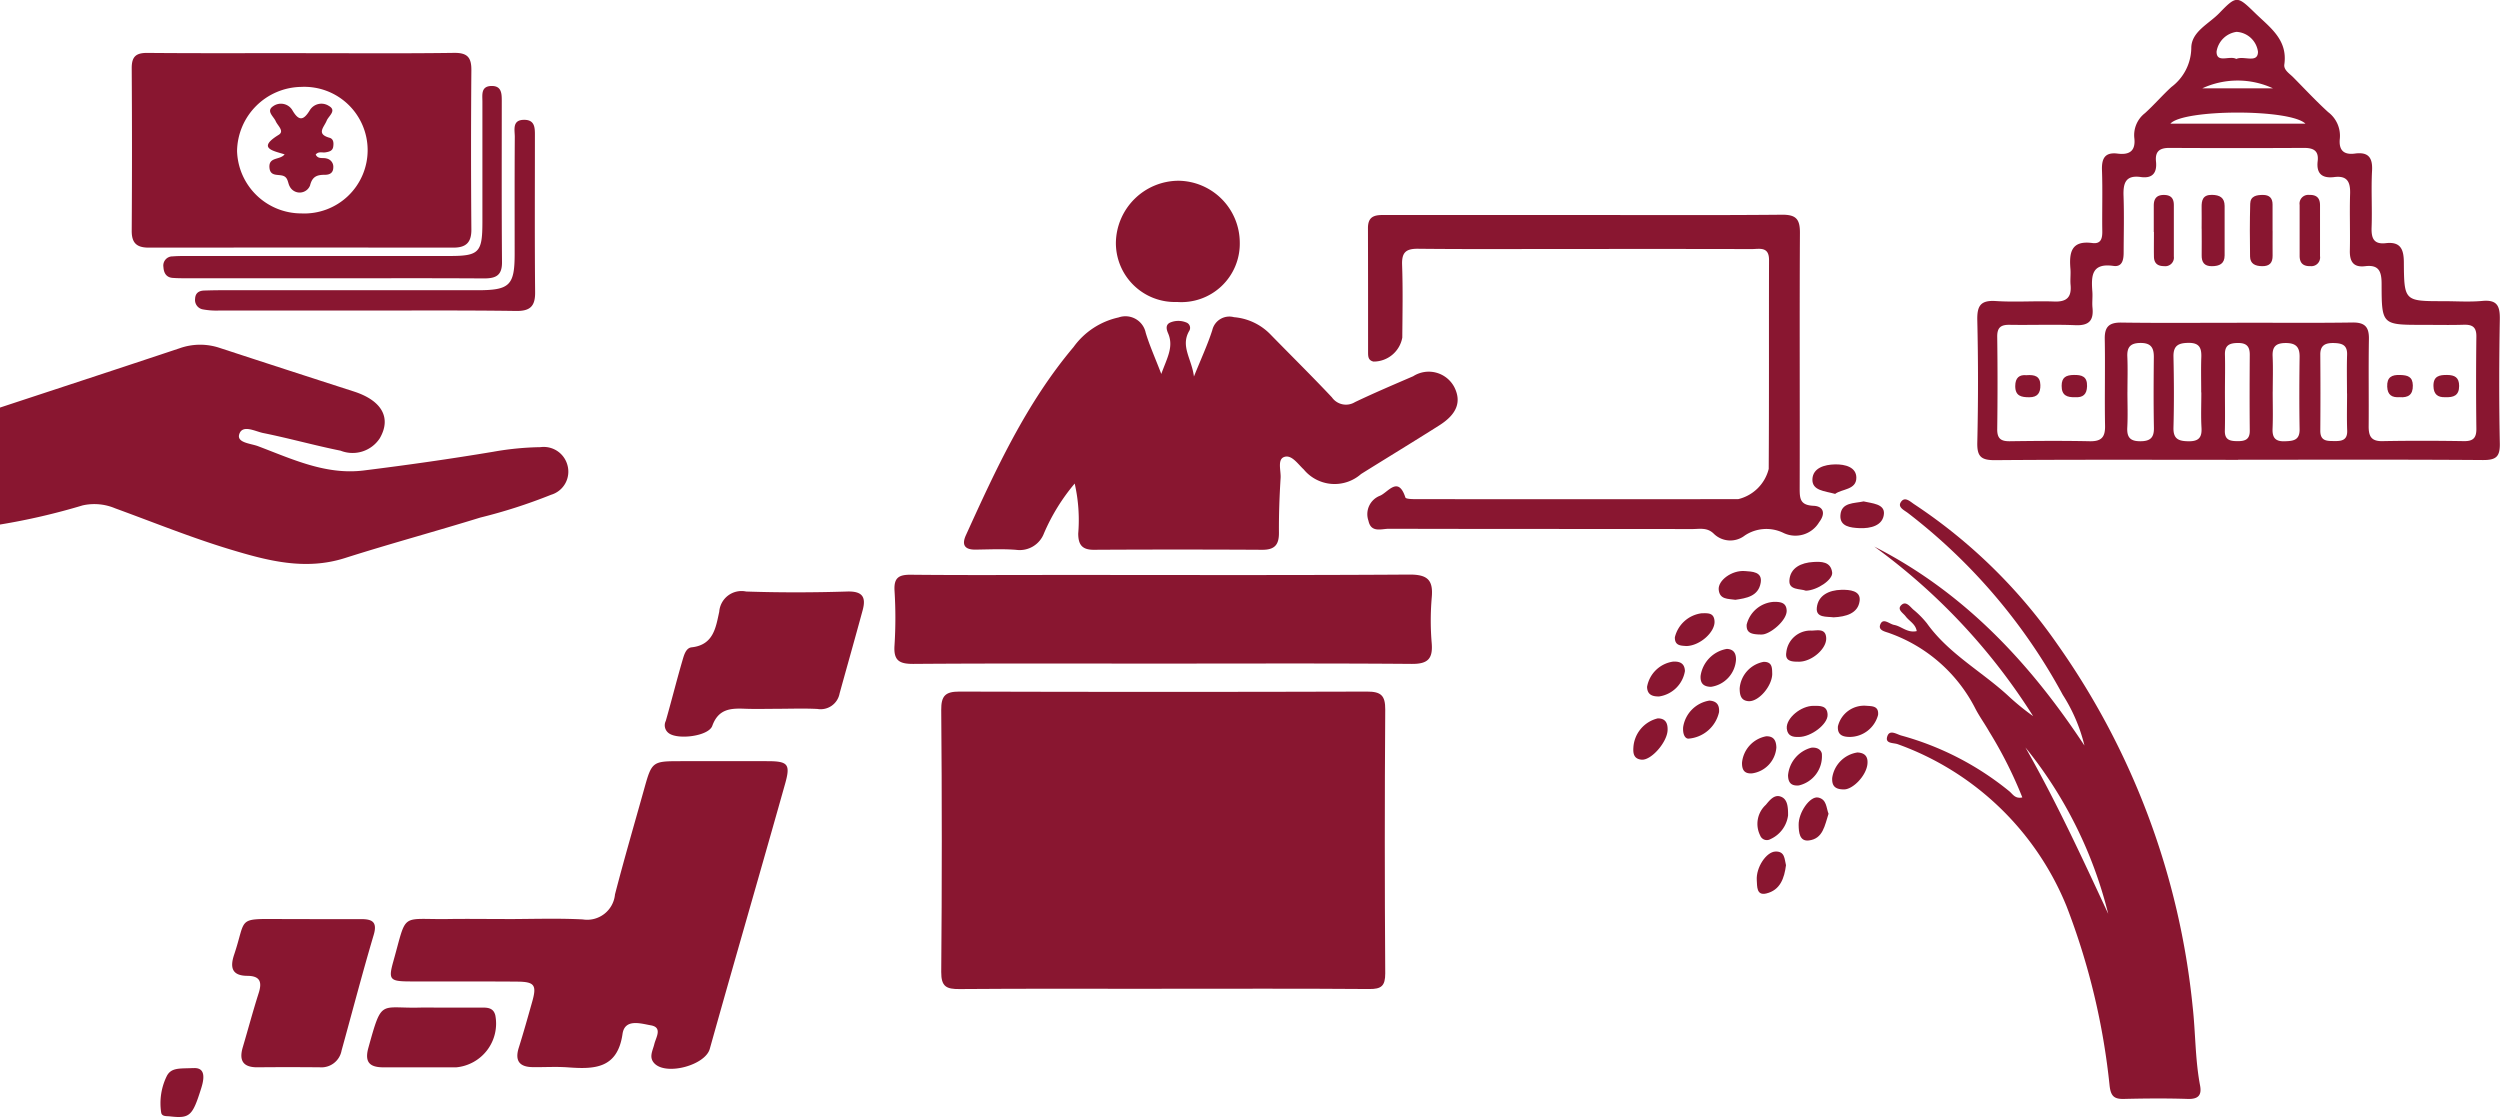
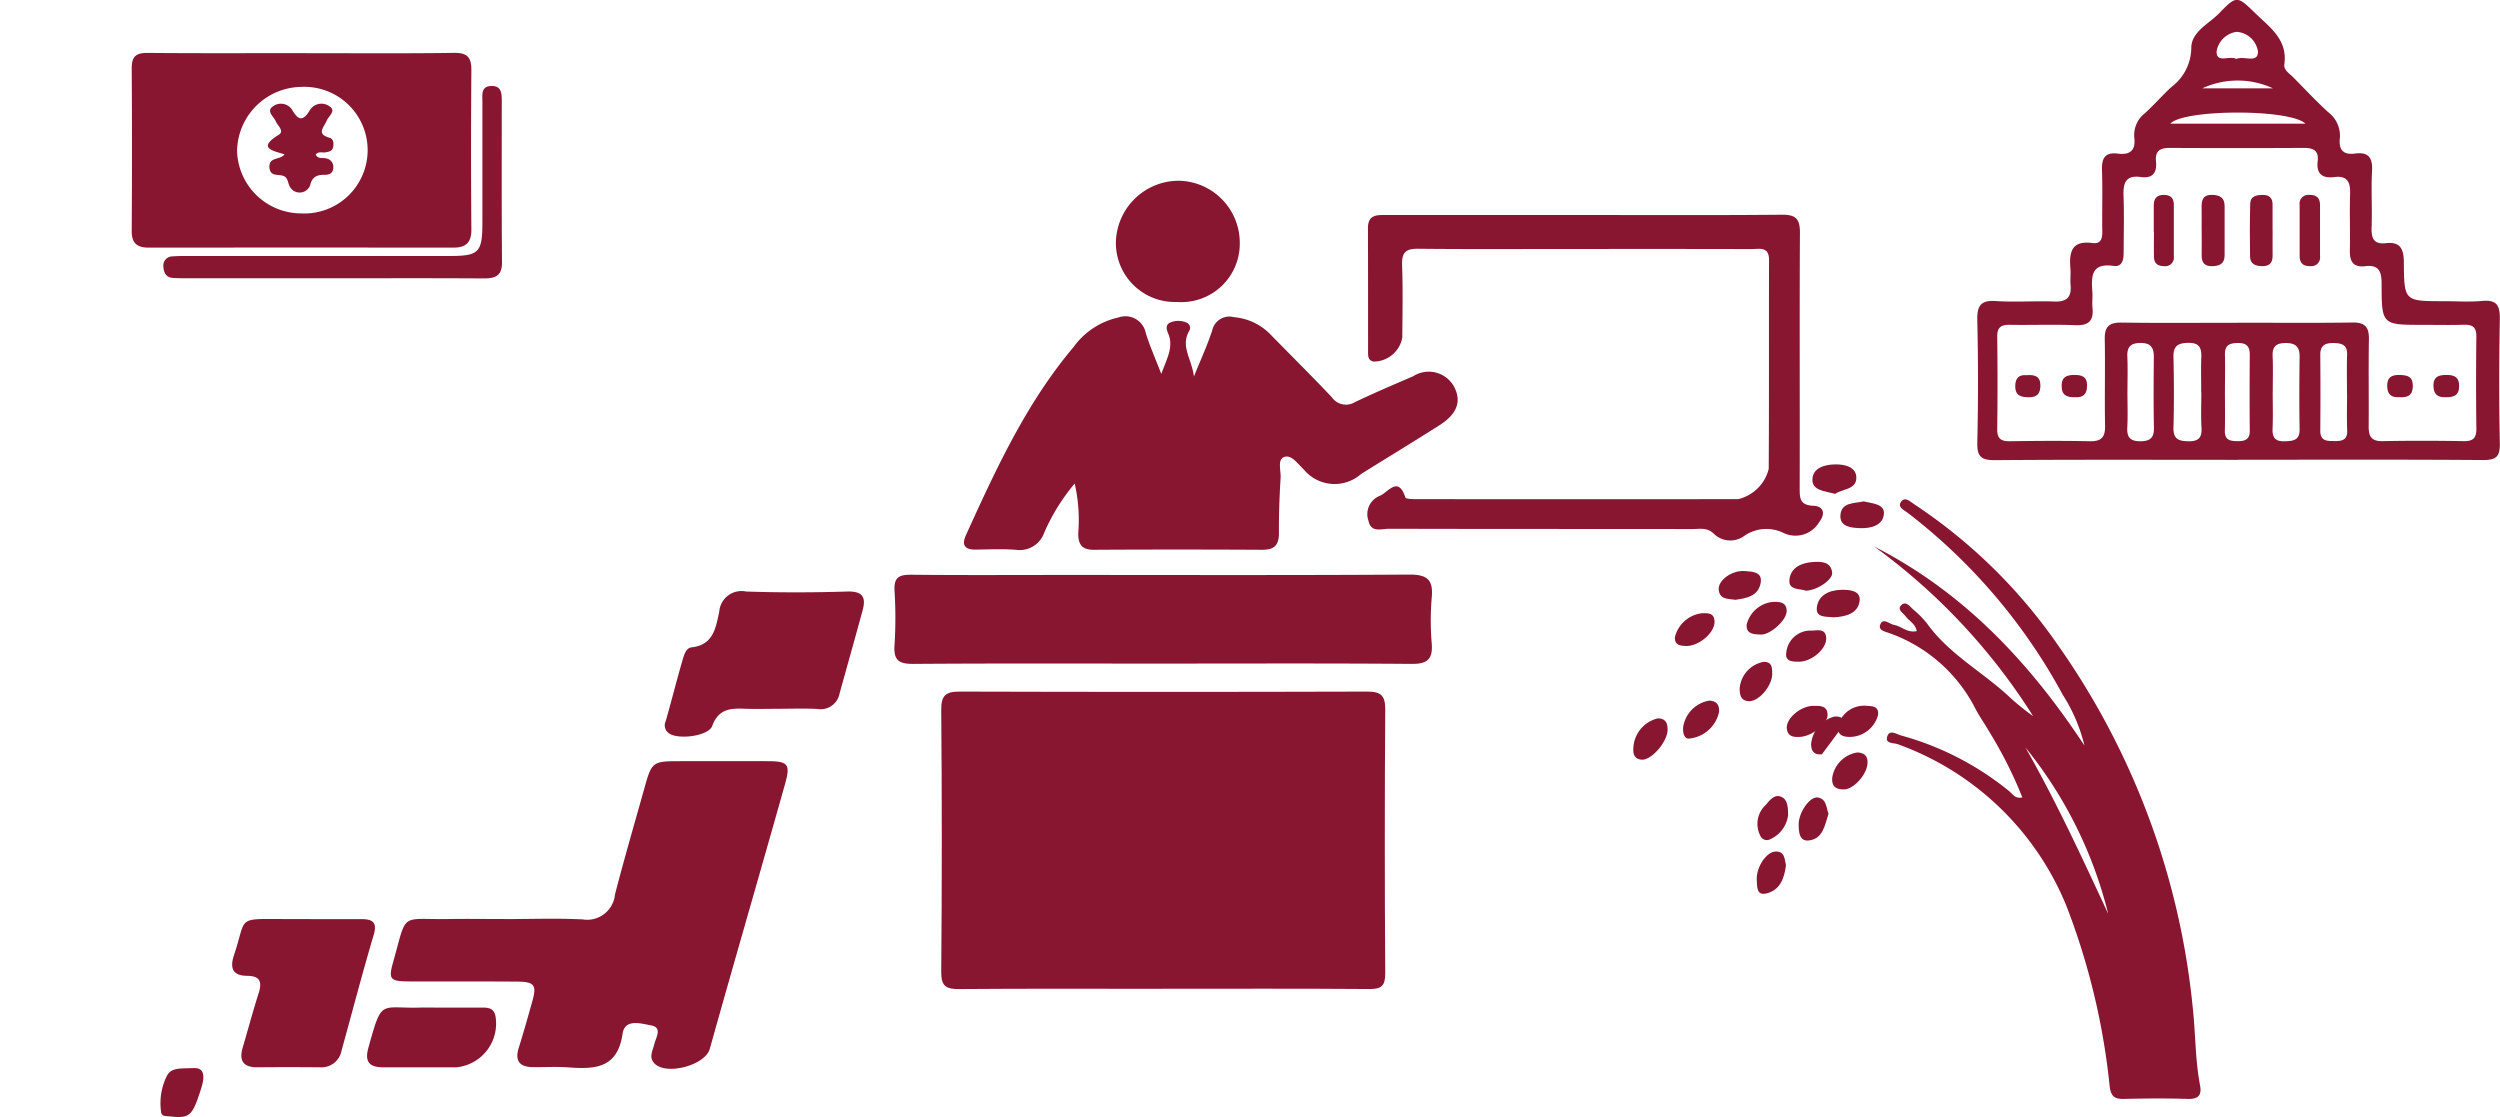
<svg xmlns="http://www.w3.org/2000/svg" width="150.003" height="67.024" viewBox="0 0 150.003 67.024">
  <defs>
    <clipPath id="clip-path">
      <rect id="長方形_199" data-name="長方形 199" width="150.003" height="67.024" fill="#891630" />
    </clipPath>
  </defs>
  <g id="グループ_150" data-name="グループ 150" transform="translate(-376 -1958.637)">
    <g id="グループ_108" data-name="グループ 108" transform="translate(376 1958.637)" clip-path="url(#clip-path)">
-       <path id="パス_84" data-name="パス 84" d="M0,100.716c3.591-1.184,7.185-2.36,10.772-3.557a3.681,3.681,0,0,1,2.394-.028q4.031,1.32,8.068,2.62c1.677.542,2.264,1.579,1.553,2.807a1.949,1.949,0,0,1-2.349.745c-1.562-.315-3.1-.748-4.662-1.063-.473-.1-1.236-.528-1.422.08-.157.513.7.549,1.129.713,2.046.772,4.067,1.739,6.341,1.457,2.592-.322,5.18-.69,7.756-1.12a17.541,17.541,0,0,1,2.845-.279,1.472,1.472,0,0,1,1.623,1.084,1.446,1.446,0,0,1-.985,1.774,31.921,31.921,0,0,1-4.242,1.366c-2.7.834-5.438,1.575-8.135,2.433-2.381.757-4.649.151-6.876-.522-2.334-.705-4.6-1.626-6.9-2.465a3.215,3.215,0,0,0-1.952-.176A39.319,39.319,0,0,1,0,107.734v-7.018" transform="translate(0 -76.261)" fill="#891630" />
      <path id="パス_85" data-name="パス 85" d="M277.94,212.343c-4.044,0-8.087-.018-12.13.015-.784.006-1.106-.137-1.1-1.028q.067-7.86,0-15.721c-.006-.838.242-1.1,1.081-1.1q12.237.037,24.474,0c.833,0,1.092.235,1.086,1.081q-.053,7.913,0,15.827c0,.759-.234.945-.965.939-4.15-.032-8.3-.016-12.45-.016" transform="translate(-208.235 -153.013)" fill="#891630" />
      <path id="パス_86" data-name="パス 86" d="M282.921,92.57c.346-.97.773-1.643.407-2.473-.1-.235-.155-.51.151-.635a1.253,1.253,0,0,1,.938,0,.346.346,0,0,1,.175.528c-.517.916.16,1.658.294,2.719.432-1.076.82-1.909,1.1-2.778a1.05,1.05,0,0,1,1.3-.783,3.445,3.445,0,0,1,2.167,1.011c1.237,1.268,2.5,2.512,3.712,3.8a1.03,1.03,0,0,0,1.383.285c1.149-.549,2.323-1.047,3.492-1.552a1.733,1.733,0,0,1,2.468.652c.439.873.166,1.619-.9,2.295-1.556.987-3.132,1.943-4.695,2.92a2.4,2.4,0,0,1-3.439-.274c-.358-.33-.73-.912-1.18-.747-.412.151-.181.822-.208,1.259-.068,1.1-.109,2.194-.1,3.291.005.72-.262,1.021-1,1.017q-5.059-.029-10.118,0c-.712,0-.923-.327-.925-.975a9.9,9.9,0,0,0-.212-3,11.9,11.9,0,0,0-1.843,2.985,1.555,1.555,0,0,1-1.66.994c-.811-.066-1.632-.024-2.448-.014-.66.008-.837-.292-.575-.868,1.8-3.961,3.618-7.919,6.458-11.288a4.52,4.52,0,0,1,2.7-1.775,1.242,1.242,0,0,1,1.63.924c.23.76.559,1.489.937,2.474" transform="translate(-213.248 -70.117)" fill="#891630" />
      <path id="パス_87" data-name="パス 87" d="M571.732,27.591c-4.863,0-9.727-.02-14.59.019-.835.006-1.087-.214-1.067-1.06q.085-3.666,0-7.335c-.018-.857.188-1.212,1.109-1.152,1.167.076,2.343-.015,3.513.029.752.028,1.042-.268.974-1-.029-.316.018-.639-.008-.956-.08-.96.029-1.724,1.311-1.554.548.073.61-.308.6-.751-.017-1.2.025-2.411-.018-3.614-.025-.7.166-1.1.941-1,.708.09,1.087-.158,1-.932a1.667,1.667,0,0,1,.638-1.495c.552-.5,1.038-1.067,1.586-1.569a2.97,2.97,0,0,0,1.194-2.337c0-.982,1.047-1.444,1.672-2.089,1.048-1.08,1.082-1.058,2.17,0,.875.851,1.952,1.583,1.741,3.069-.048.334.3.541.525.765.7.708,1.375,1.433,2.106,2.1a1.778,1.778,0,0,1,.7,1.573c-.075.68.2,1.007.906.912.789-.106,1.069.226,1.026,1.023-.061,1.131.014,2.268-.027,3.4-.023.646.117,1.04.857.953.874-.1,1.072.359,1.078,1.142.016,2.339.039,2.339,2.367,2.339.781,0,1.567.057,2.342-.015.882-.082,1.063.295,1.049,1.1-.044,2.48-.05,4.962,0,7.441.017.8-.215,1.011-1.009,1.006-4.9-.036-9.8-.018-14.7-.018m-.062-8.222c2.308,0,4.616.022,6.924-.012.744-.011,1.006.261.993.991-.031,1.736,0,3.474-.015,5.21-.007.593.13.93.821.917,1.633-.031,3.267-.026,4.9,0,.555.008.747-.2.741-.745q-.033-2.764,0-5.529c.008-.581-.248-.726-.771-.709-.816.026-1.633.006-2.45.006-2.439,0-2.461,0-2.465-2.442,0-.728-.135-1.183-.986-1.078-.708.087-.935-.279-.919-.942.026-1.134-.021-2.269.015-3.4.022-.7-.161-1.106-.946-1.006-.717.091-1.089-.19-1-.949.074-.614-.231-.8-.807-.8q-4.048.021-8.1,0c-.6,0-.854.229-.793.821.069.67-.208,1.026-.912.926-.919-.13-1.063.371-1.036,1.134.04,1.133.01,2.268.006,3.4,0,.418-.076.873-.606.8-1.346-.194-1.339.629-1.271,1.552.024.317-.024.64.008.956.078.772-.216,1.081-1.024,1.048-1.312-.054-2.627,0-3.941-.022-.542-.011-.759.163-.751.727q.037,2.764,0,5.529c-.008.563.215.736.753.729,1.6-.022,3.2-.033,4.793,0,.7.016.937-.238.924-.926-.032-1.736.014-3.474-.018-5.21-.014-.739.266-.994,1-.984,2.308.033,4.616.012,6.924.012m-2.137,4.179c0-.708-.019-1.416.006-2.122.019-.551-.121-.857-.76-.851-.6.005-.925.15-.91.831.031,1.415.038,2.831,0,4.245-.02.691.3.82.9.828s.816-.213.782-.808c-.041-.705-.01-1.415-.01-2.122M573.8,23.5c0,.741.023,1.484-.008,2.224-.022.54.17.772.727.753.5-.017.906-.045.895-.721-.025-1.447-.019-2.895,0-4.342.007-.573-.206-.827-.807-.832s-.84.2-.812.8c.032.7.008,1.412.007,2.118m4.455.114c0-.777-.019-1.556.006-2.332.019-.6-.321-.688-.808-.7-.509-.008-.809.14-.8.709q.018,2.279,0,4.559c0,.649.438.608.873.614s.761-.069.74-.629c-.028-.741-.007-1.484-.007-2.226m-13.178-.085c0,.708.029,1.417-.009,2.123-.031.585.168.831.779.828.583,0,.831-.2.819-.8-.027-1.415-.019-2.831-.005-4.247.005-.556-.168-.851-.79-.85-.6,0-.827.234-.8.824.031.706.007,1.415.007,2.123m5.849-.017c0,.778.015,1.557-.005,2.334-.014.551.3.624.746.628s.755-.081.749-.628c-.015-1.521-.01-3.041,0-4.562,0-.475-.178-.7-.69-.7s-.816.12-.8.7c.019.742,0,1.485,0,2.228m4.829-16.089c-.934-.9-7.336-.871-8.1,0Zm-4.146-3.882c.451-.211,1.293.294,1.3-.433a1.375,1.375,0,0,0-1.284-1.192,1.41,1.41,0,0,0-1.2,1.18c-.011.731.79.22,1.182.445M573.815,5.3a5.046,5.046,0,0,0-4.24,0Z" transform="translate(-437.435 0)" fill="#891630" />
      <path id="パス_88" data-name="パス 88" d="M116.771,223.552c1.56,0,3.124-.059,4.68.02a1.675,1.675,0,0,0,1.931-1.5c.557-2.153,1.182-4.288,1.78-6.431.419-1.5.493-1.562,2.032-1.564,1.773,0,3.547-.005,5.32,0,1.253,0,1.407.176,1.076,1.355-1.071,3.81-2.168,7.614-3.253,11.421q-.639,2.242-1.268,4.488c-.273.974-2.565,1.6-3.3.892-.383-.372-.125-.772-.027-1.182.094-.391.509-1-.208-1.124-.584-.1-1.564-.427-1.7.517-.3,2.081-1.678,2.122-3.26,2.006-.706-.052-1.418-.006-2.127-.015-.8-.009-1.084-.384-.838-1.166.285-.908.542-1.824.8-2.739.289-1.012.157-1.216-.886-1.225-2.163-.019-4.327,0-6.49-.012-1.171-.007-1.255-.122-.948-1.215.838-2.984.375-2.486,3.277-2.529,1.135-.017,2.27,0,3.4,0" transform="translate(-86.482 -168.406)" fill="#891630" />
      <path id="パス_89" data-name="パス 89" d="M536.008,158.312a25.36,25.36,0,0,0-1.983-3.939c-.279-.492-.618-.953-.87-1.457a9.261,9.261,0,0,0-5.068-4.437c-.276-.113-.765-.164-.591-.559s.543,0,.827.048c.442.082.789.494,1.351.37-.07-.435-.458-.6-.671-.894-.151-.2-.541-.407-.241-.679.271-.245.507.1.7.276a5.5,5.5,0,0,1,.822.829c1.282,1.794,3.221,2.848,4.813,4.29a14.8,14.8,0,0,0,1.562,1.281,36.882,36.882,0,0,0-9.532-10.175c5.375,2.738,9.333,6.965,12.61,11.939a9.987,9.987,0,0,0-1.3-3.043,34.321,34.321,0,0,0-9.294-10.912c-.222-.167-.606-.338-.435-.63.235-.4.568-.056.806.1a31.818,31.818,0,0,1,8.608,8.422,45.533,45.533,0,0,1,8.107,21.721c.177,1.579.148,3.175.446,4.74.11.581-.108.826-.74.805-1.277-.042-2.556-.031-3.833,0-.564.012-.776-.15-.852-.763a41.667,41.667,0,0,0-2.584-10.791,17.229,17.229,0,0,0-10.122-9.727c-.262-.1-.8-.015-.63-.49.144-.411.574-.1.837-.032a17.631,17.631,0,0,1,6.471,3.337c.208.165.343.469.781.377m.193-3c1.846,3.242,3.4,6.613,4.967,9.982a25.619,25.619,0,0,0-4.967-9.982" transform="translate(-414.668 -110.471)" fill="#891630" />
      <path id="パス_90" data-name="パス 90" d="M47.236,14.889c3.049,0,6.1.025,9.145-.017.809-.011,1.044.282,1.038,1.044q-.039,4.777,0,9.554c.006.782-.325,1.087-1.074,1.087q-9.146-.008-18.291,0c-.711,0-1.02-.274-1.015-1.01q.032-4.883,0-9.766c0-.694.262-.913.946-.907,3.084.028,6.168.012,9.252.012m-.027,9.618a3.8,3.8,0,1,0,0-7.591,3.909,3.909,0,0,0-3.85,3.845,3.858,3.858,0,0,0,3.853,3.746" transform="translate(-29.136 -11.699)" fill="#891630" />
      <path id="パス_91" data-name="パス 91" d="M267.579,166.928c-4.965,0-9.93-.019-14.894.018-.861.006-1.209-.2-1.144-1.114a26.2,26.2,0,0,0,0-3.29c-.042-.77.26-.953.979-.946,3.085.032,6.17.013,9.256.013,6.88,0,13.76.023,20.639-.023,1.085-.007,1.463.3,1.36,1.381a16.107,16.107,0,0,0,0,2.758c.071.928-.251,1.229-1.2,1.221-5-.04-10-.019-15-.019" transform="translate(-197.869 -127.111)" fill="#891630" />
      <path id="パス_92" data-name="パス 92" d="M397.666,60.406c3.939,0,7.878.02,11.817-.017.832-.008,1.094.237,1.09,1.08-.029,5.1,0,10.2-.015,15.3,0,.645.007,1.049.838,1.085.584.026.737.453.33.983a1.654,1.654,0,0,1-2.142.644,2.334,2.334,0,0,0-2.317.153,1.415,1.415,0,0,1-1.858-.1c-.4-.4-.855-.284-1.3-.285-6.068-.009-12.136,0-18.2-.017-.441,0-1.07.259-1.224-.478a1.185,1.185,0,0,1,.68-1.5c.488-.191,1.1-1.232,1.535.1.033.1.459.1.7.1q9.634.008,19.269,0A2.483,2.483,0,0,0,408.7,75.64c.026-4.18.008-8.36.019-12.54,0-.826-.586-.649-1.044-.65-3.62-.01-7.239-.006-10.858-.006-3.052,0-6.1.02-9.155-.013-.744-.008-.985.228-.959.97.052,1.451.023,2.9.012,4.357a1.75,1.75,0,0,1-1.726,1.442c-.335-.071-.327-.332-.328-.576,0-2.48,0-4.959-.007-7.439,0-.8.53-.781,1.087-.781q5.961,0,11.923,0" transform="translate(-302.575 -47.505)" fill="#891630" />
      <path id="パス_93" data-name="パス 93" d="M193.7,173.4c-.638,0-1.276.02-1.913-.005-.856-.034-1.584.009-1.95,1.027-.223.619-2.044.847-2.6.448a.586.586,0,0,1-.19-.744c.34-1.188.639-2.388.984-3.574.1-.329.2-.8.568-.842,1.323-.142,1.451-1.211,1.655-2.13a1.341,1.341,0,0,1,1.614-1.218c2.017.067,4.04.064,6.057,0,.922-.029,1.15.329.934,1.123-.452,1.666-.923,3.327-1.383,4.99a1.156,1.156,0,0,1-1.331.933c-.813-.042-1.629-.01-2.444-.009" transform="translate(-147.099 -130.87)" fill="#891630" />
      <path id="パス_94" data-name="パス 94" d="M69.942,258.469c1.027,0,2.055,0,3.082,0,.645,0,1,.148.758.952-.682,2.3-1.286,4.621-1.926,6.932a1.229,1.229,0,0,1-1.307,1.007c-1.24-.011-2.48-.013-3.72,0-.879.011-1.141-.395-.9-1.206.321-1.083.611-2.177.955-3.253.214-.67.074-1.024-.682-1.029-.921-.006-1.053-.494-.793-1.269.764-2.276.1-2.146,2.939-2.139.531,0,1.063,0,1.594,0" transform="translate(-51.361 -203.321)" fill="#891630" />
      <path id="パス_95" data-name="パス 95" d="M317.489,58.111a3.539,3.539,0,0,1-3.659-3.586,3.776,3.776,0,0,1,3.745-3.688,3.722,3.722,0,0,1,3.688,3.718,3.506,3.506,0,0,1-3.774,3.555" transform="translate(-246.875 -39.992)" fill="#891630" />
      <path id="パス_96" data-name="パス 96" d="M56.093,35.7q-4.363,0-8.726,0c-.284,0-.568,0-.851-.021-.4-.026-.543-.307-.563-.651a.549.549,0,0,1,.552-.641c.318-.025.638-.023.957-.023H63.1c1.794,0,1.991-.2,1.992-2.036,0-2.408,0-4.816,0-7.224,0-.413-.1-.93.548-.941.614-.01.613.474.614.908,0,3.222-.013,6.445.014,9.667.007.851-.432.977-1.137.972-3.015-.02-6.03-.009-9.045-.008" transform="translate(-36.147 -19.004)" fill="#891630" />
-       <path id="パス_97" data-name="パス 97" d="M65,45.1q-4.363,0-8.726,0a4.455,4.455,0,0,1-.948-.072.57.57,0,0,1-.457-.63c.013-.358.237-.491.557-.5s.638-.018.957-.018q7.715,0,15.431,0c1.94,0,2.229-.291,2.229-2.193,0-2.337-.007-4.674.008-7.011,0-.42-.171-1.023.567-1.02.671,0,.64.531.64,1,0,3.116-.017,6.233.013,9.349.008.826-.291,1.127-1.12,1.119C71.1,45.08,68.051,45.1,65,45.1" transform="translate(-43.163 -26.466)" fill="#891630" />
      <path id="パス_98" data-name="パス 98" d="M107.549,283.311c.884,0,1.768,0,2.652,0,.347,0,.626.07.724.461a2.636,2.636,0,0,1-2.35,3.124c-1.45,0-2.9,0-4.349,0-.824,0-1.162-.29-.916-1.176.821-2.957.678-2.35,3.073-2.409.389-.01.778,0,1.167,0Z" transform="translate(-81.206 -222.854)" fill="#891630" />
      <path id="パス_99" data-name="パス 99" d="M47.079,300.384c.637-.052.745.4.495,1.194-.527,1.675-.678,1.838-1.885,1.7-.205-.023-.483.021-.522-.236a3.688,3.688,0,0,1,.32-2.147c.264-.568.8-.477,1.592-.515" transform="translate(-35.497 -236.294)" fill="#891630" />
      <path id="パス_100" data-name="パス 100" d="M511.075,132.367c-.635-.177-1.4-.191-1.366-.891.035-.666.719-.868,1.36-.88.607-.011,1.276.166,1.276.8,0,.735-.863.665-1.27.969" transform="translate(-400.962 -102.732)" fill="#891630" />
      <path id="パス_101" data-name="パス 101" d="M459.35,203.782a1.911,1.911,0,0,1,1.466-1.75c.463,0,.6.289.587.7-.02.727-.987,1.836-1.567,1.778-.482-.048-.505-.407-.486-.723" transform="translate(-361.345 -158.929)" fill="#891630" />
      <path id="パス_102" data-name="パス 102" d="M496.038,225.03a1.817,1.817,0,0,1-1.056,1.427.428.428,0,0,1-.62-.221,1.546,1.546,0,0,1,.344-1.838c.221-.268.493-.617.863-.5.417.131.474.569.468,1.134" transform="translate(-388.751 -176.11)" fill="#891630" />
      <path id="パス_103" data-name="パス 103" d="M517.608,200.348c-.427,0-.773-.105-.73-.64a1.615,1.615,0,0,1,1.717-1.228c.342.025.741.007.692.547a1.769,1.769,0,0,1-1.68,1.321" transform="translate(-406.6 -156.131)" fill="#891630" />
      <path id="パス_104" data-name="パス 104" d="M503.216,200.355c-.336.021-.68-.041-.723-.5-.057-.615.844-1.374,1.619-1.364.38,0,.82-.025.83.545.01.553-.977,1.321-1.726,1.323" transform="translate(-395.284 -156.14)" fill="#891630" />
-       <path id="パス_105" data-name="パス 105" d="M480.384,183.117a1.752,1.752,0,0,1-1.506,1.651c-.428-.012-.646-.193-.62-.653a1.92,1.92,0,0,1,1.576-1.623c.4.017.55.256.549.625" transform="translate(-376.221 -143.557)" fill="#891630" />
      <path id="パス_106" data-name="パス 106" d="M473.651,199.312c-.21-.01-.341-.284-.309-.694a1.9,1.9,0,0,1,1.572-1.589c.444.027.612.263.582.689a2.039,2.039,0,0,1-1.845,1.594" transform="translate(-372.351 -154.992)" fill="#891630" />
      <path id="パス_107" data-name="パス 107" d="M507.631,225.253c-.23.7-.328,1.5-1.186,1.6-.559.064-.6-.495-.607-.921-.021-.754.682-1.76,1.174-1.655.517.111.477.617.619.973" transform="translate(-397.917 -176.424)" fill="#891630" />
      <path id="パス_108" data-name="パス 108" d="M511.945,167.521c-.411-.057-1.077.05-1.011-.579.079-.752.744-1.055,1.47-1.072.5-.012,1.174.045,1.1.659-.092.76-.826.955-1.559.992" transform="translate(-401.923 -130.48)" fill="#891630" />
      <path id="パス_109" data-name="パス 109" d="M518.966,141.008c.509.121,1.27.146,1.223.747-.056.707-.8.889-1.47.858-.533-.025-1.188-.094-1.141-.777.054-.784.827-.7,1.388-.827" transform="translate(-407.151 -110.924)" fill="#891630" />
      <path id="パス_110" data-name="パス 110" d="M503.114,179.144c-.4,0-.88.008-.789-.553a1.458,1.458,0,0,1,1.528-1.313c.346-.007.844-.148.866.454.024.64-.855,1.392-1.6,1.411" transform="translate(-395.145 -139.441)" fill="#891630" />
      <path id="パス_111" data-name="パス 111" d="M471.7,174.421c-.3-.028-.692,0-.68-.526a1.9,1.9,0,0,1,1.615-1.441c.341,0,.734-.054.765.479.038.646-.873,1.477-1.7,1.488" transform="translate(-370.526 -135.658)" fill="#891630" />
      <path id="パス_112" data-name="パス 112" d="M484.348,162.306c-.445-.068-.941-.008-1-.605-.056-.552.782-1.182,1.57-1.12.422.033,1.066.032.948.707-.141.812-.868.923-1.517,1.018" transform="translate(-380.223 -126.317)" fill="#891630" />
-       <path id="パス_113" data-name="パス 113" d="M464.763,186.061c.4-.022.7.09.719.565a1.843,1.843,0,0,1-1.549,1.525c-.4.008-.711-.1-.723-.574a1.851,1.851,0,0,1,1.553-1.515" transform="translate(-364.384 -146.363)" fill="#891630" />
      <path id="パス_114" data-name="パス 114" d="M492.117,171.222c-.632,0-.928-.1-.9-.594a1.792,1.792,0,0,1,1.645-1.367c.365,0,.735.032.755.52.024.6-1.012,1.448-1.5,1.44" transform="translate(-386.415 -133.15)" fill="#891630" />
-       <path id="パス_115" data-name="パス 115" d="M504.889,210.656a1.791,1.791,0,0,1-1.384,1.868c-.461.038-.64-.173-.646-.611a1.885,1.885,0,0,1,1.4-1.655c.476-.039.62.229.633.4" transform="translate(-395.574 -165.396)" fill="#891630" />
+       <path id="パス_115" data-name="パス 115" d="M504.889,210.656c-.461.038-.64-.173-.646-.611a1.885,1.885,0,0,1,1.4-1.655c.476-.039.62.229.633.4" transform="translate(-395.574 -165.396)" fill="#891630" />
      <path id="パス_116" data-name="パス 116" d="M516,213.832c-.584,0-.719-.268-.7-.686a1.8,1.8,0,0,1,1.516-1.531c.43.022.639.23.6.679-.062.718-.886,1.552-1.42,1.538" transform="translate(-405.366 -166.466)" fill="#891630" />
      <path id="パス_117" data-name="パス 117" d="M504.225,159.74c-.347-.13-1.027-.022-.992-.614.046-.776.732-1.068,1.429-1.108.463-.026,1.056-.043,1.138.631.052.427-.894,1.071-1.576,1.091" transform="translate(-395.868 -124.297)" fill="#891630" />
      <path id="パス_118" data-name="パス 118" d="M491.21,186.865c-.022.74-.823,1.665-1.424,1.623-.475-.033-.526-.4-.53-.766a1.761,1.761,0,0,1,1.443-1.594c.531,0,.5.381.511.738" transform="translate(-384.874 -146.417)" fill="#891630" />
-       <path id="パス_119" data-name="パス 119" d="M490.525,209.3c-.468.038-.619-.208-.611-.638a1.783,1.783,0,0,1,1.45-1.586c.474-.013.6.283.611.674a1.693,1.693,0,0,1-1.45,1.55" transform="translate(-385.391 -162.898)" fill="#891630" />
      <path id="パス_120" data-name="パス 120" d="M495.81,240.3c-.1.776-.341,1.5-1.189,1.7-.588.136-.539-.43-.564-.791-.054-.768.57-1.711,1.123-1.727.572-.017.535.452.63.82" transform="translate(-388.648 -188.389)" fill="#891630" />
      <path id="パス_121" data-name="パス 121" d="M619.159,56.828c0-.424.008-.848,0-1.271s.064-.766.621-.757c.464.008.756.164.759.664q.006,1.483,0,2.966c0,.508-.313.648-.769.65s-.616-.241-.608-.663c.009-.53,0-1.059,0-1.589" transform="translate(-487.059 -43.108)" fill="#891630" />
      <path id="パス_122" data-name="パス 122" d="M634.106,56.979c0,.493-.006.985,0,1.478.007.435-.181.645-.631.639-.407-.006-.715-.136-.722-.58-.017-1.055-.019-2.11.009-3.165.012-.463.374-.529.76-.53s.582.184.581.574q0,.792,0,1.583" transform="translate(-497.747 -43.125)" fill="#891630" />
      <path id="パス_123" data-name="パス 123" d="M605.714,57.049c0-.53,0-1.06,0-1.59,0-.429.191-.649.649-.633.417.015.555.245.555.613q0,1.537,0,3.075a.517.517,0,0,1-.586.582c-.392,0-.6-.175-.608-.563-.009-.495,0-.989,0-1.484h-.005" transform="translate(-476.485 -43.128)" fill="#891630" />
      <path id="パス_124" data-name="パス 124" d="M647.948,57.021c0,.492,0,.983,0,1.474a.523.523,0,0,1-.568.6c-.445.014-.655-.184-.655-.619,0-1.018,0-2.036,0-3.055a.522.522,0,0,1,.569-.6c.446-.015.654.183.654.618q0,.79,0,1.58" transform="translate(-508.744 -43.126)" fill="#891630" />
      <path id="パス_125" data-name="パス 125" d="M672.116,106.775c-.462.036-.738-.12-.757-.631-.021-.571.273-.72.781-.7.434.015.747.09.757.627.01.568-.282.74-.781.707" transform="translate(-528.124 -82.945)" fill="#891630" />
      <path id="パス_126" data-name="パス 126" d="M685.1,106.787c-.464.021-.708-.177-.717-.67-.01-.594.347-.669.82-.664.456.005.721.148.721.661,0,.588-.349.691-.825.673" transform="translate(-538.373 -82.955)" fill="#891630" />
      <path id="パス_127" data-name="パス 127" d="M567.435,105.49c.483-.036.819.051.83.59.009.463-.156.735-.665.734-.466,0-.844-.066-.843-.667,0-.507.248-.7.678-.656" transform="translate(-445.84 -82.978)" fill="#891630" />
      <path id="パス_128" data-name="パス 128" d="M580.614,106.781c-.482.019-.818-.1-.812-.682,0-.517.273-.642.725-.651.487-.01.817.09.8.675-.012.494-.249.692-.715.658" transform="translate(-456.101 -82.95)" fill="#891630" />
      <path id="パス_129" data-name="パス 129" d="M78.216,32.26c.144.293.437.164.654.233a.507.507,0,0,1,.4.544c-.007.321-.217.43-.488.433-.457,0-.768.074-.906.64a.669.669,0,0,1-1.213.072c-.138-.228-.089-.569-.439-.662-.312-.083-.752.046-.786-.5-.039-.638.636-.424.912-.777-.717-.22-1.655-.373-.356-1.171.361-.222-.062-.547-.179-.817-.125-.289-.594-.609-.154-.9a.8.8,0,0,1,1.138.214c.4.7.682.658,1.073.01a.815.815,0,0,1,1.136-.24c.485.277-.021.6-.134.882-.162.4-.646.8.175,1.029.246.07.249.328.216.539-.041.255-.25.3-.474.336-.191.027-.414-.073-.576.13" transform="translate(-59.272 -22.982)" fill="#891630" />
    </g>
  </g>
</svg>